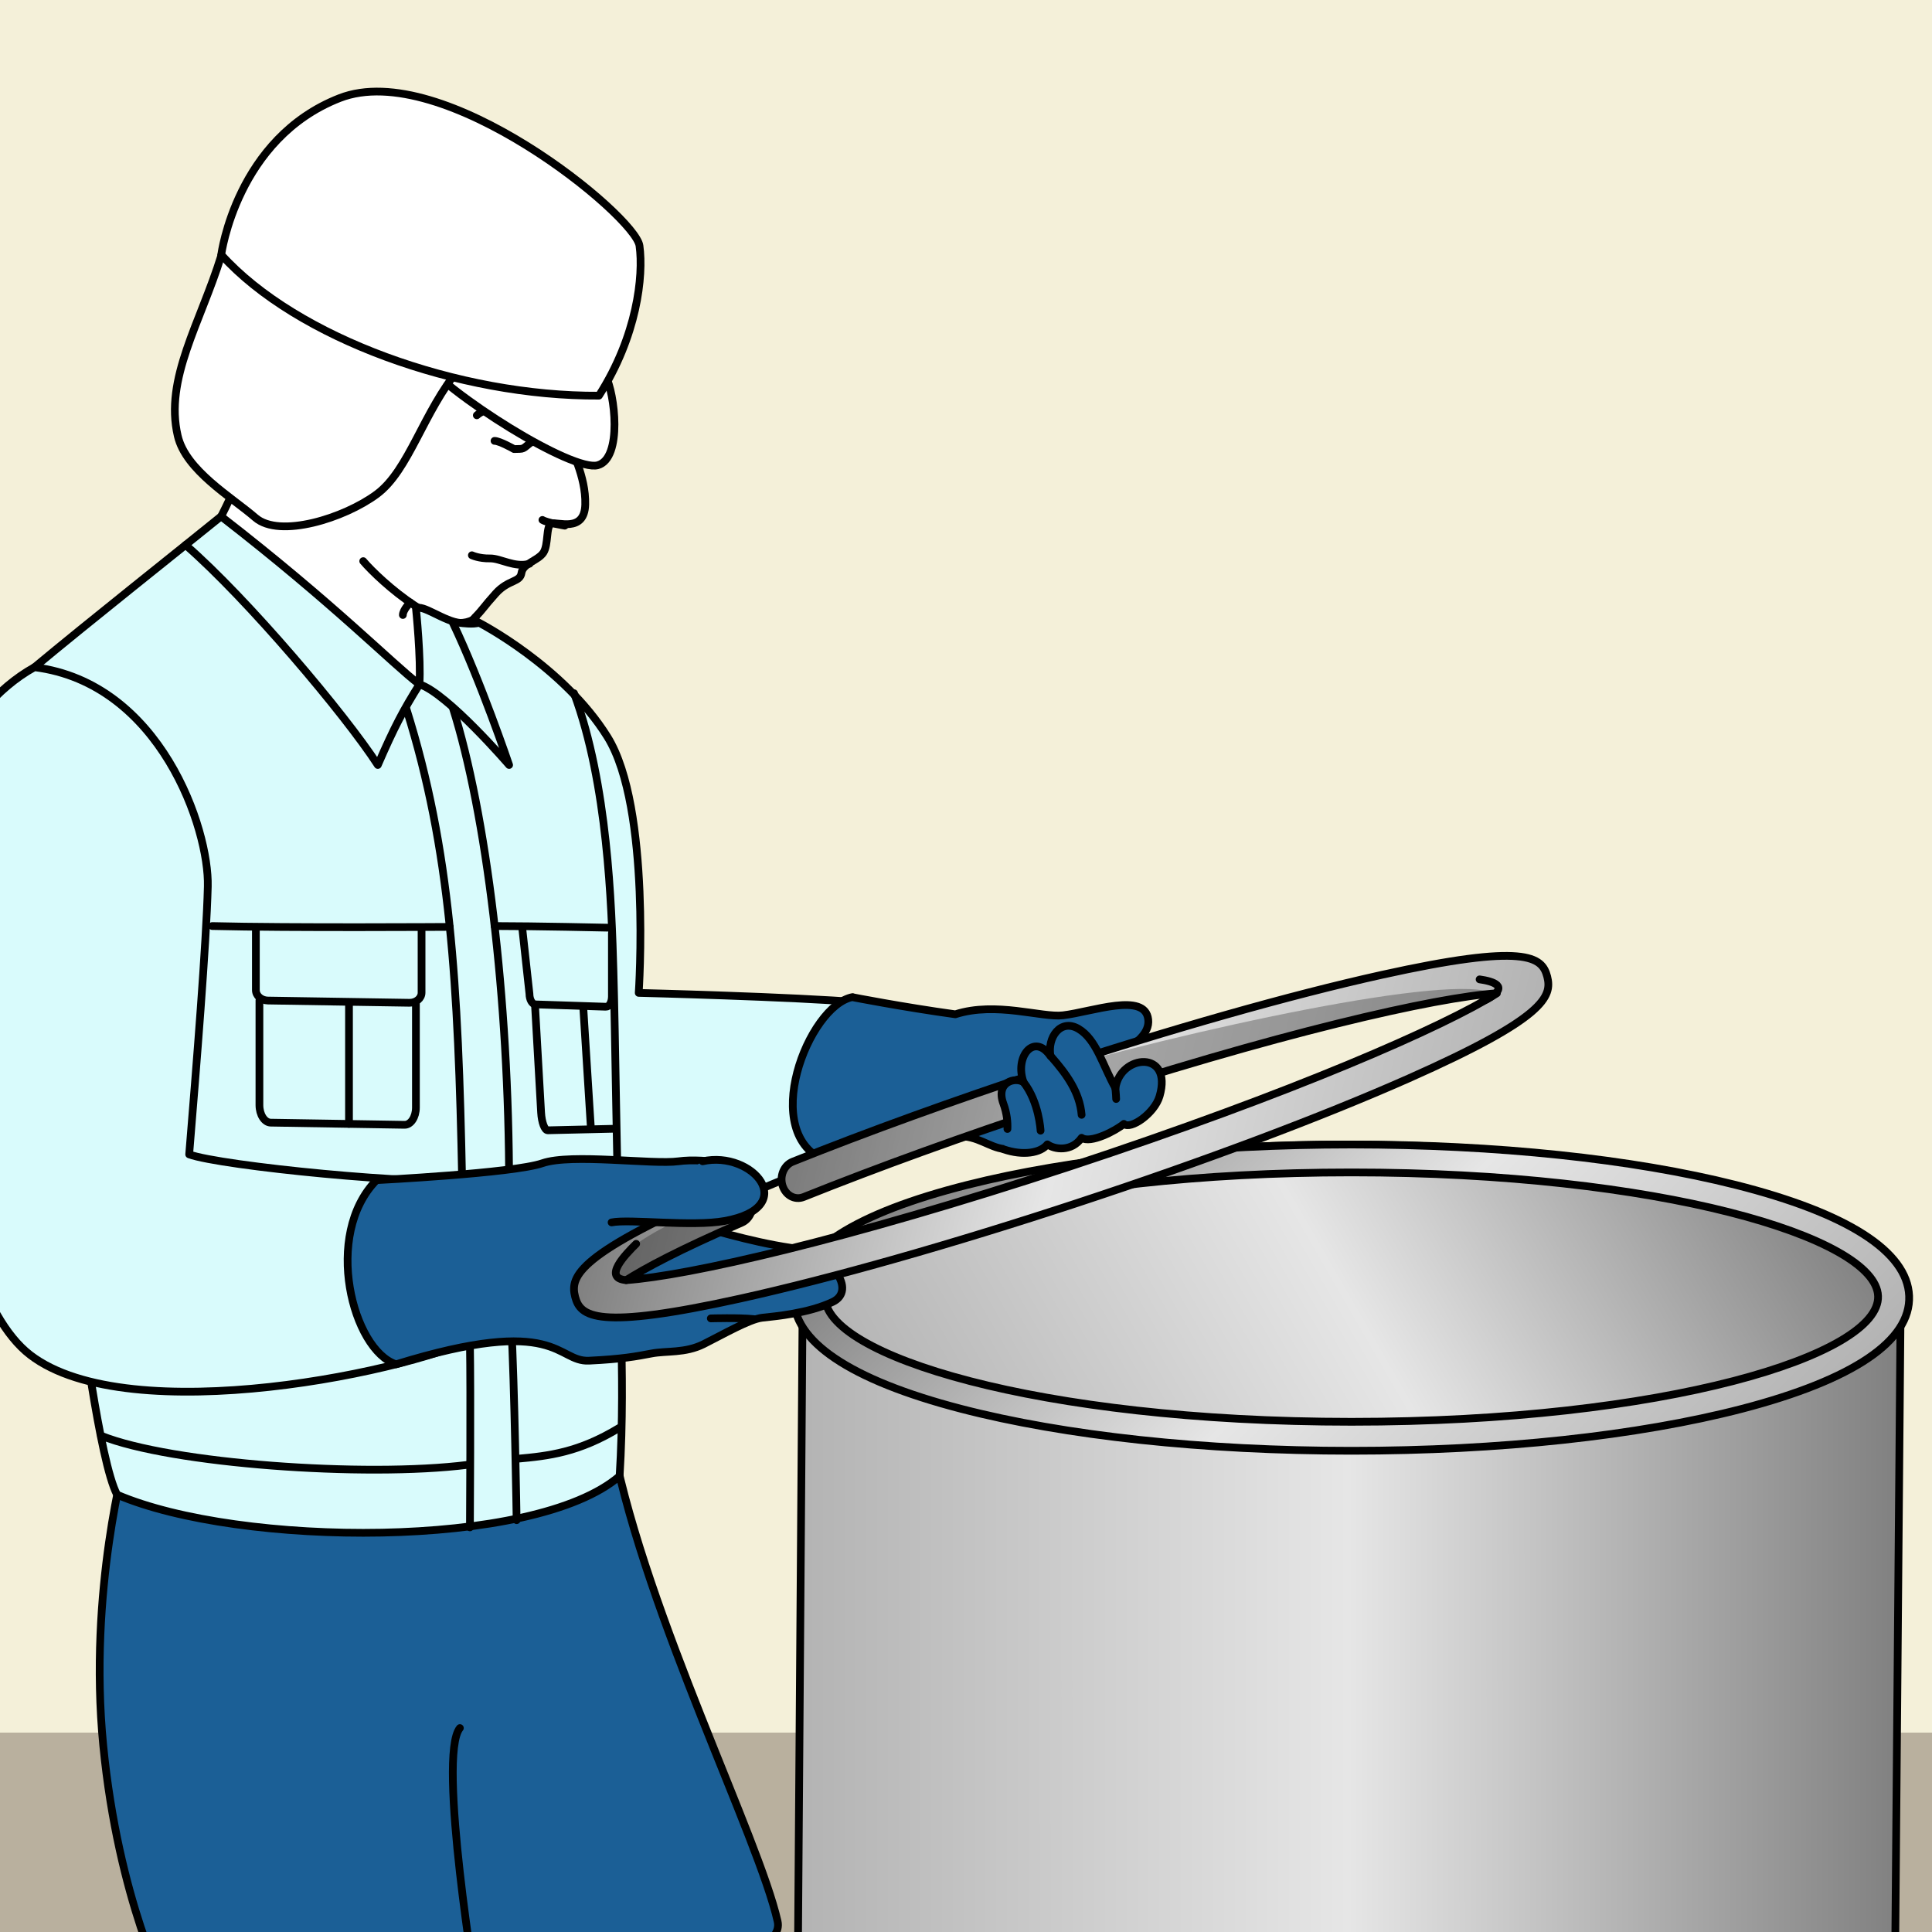
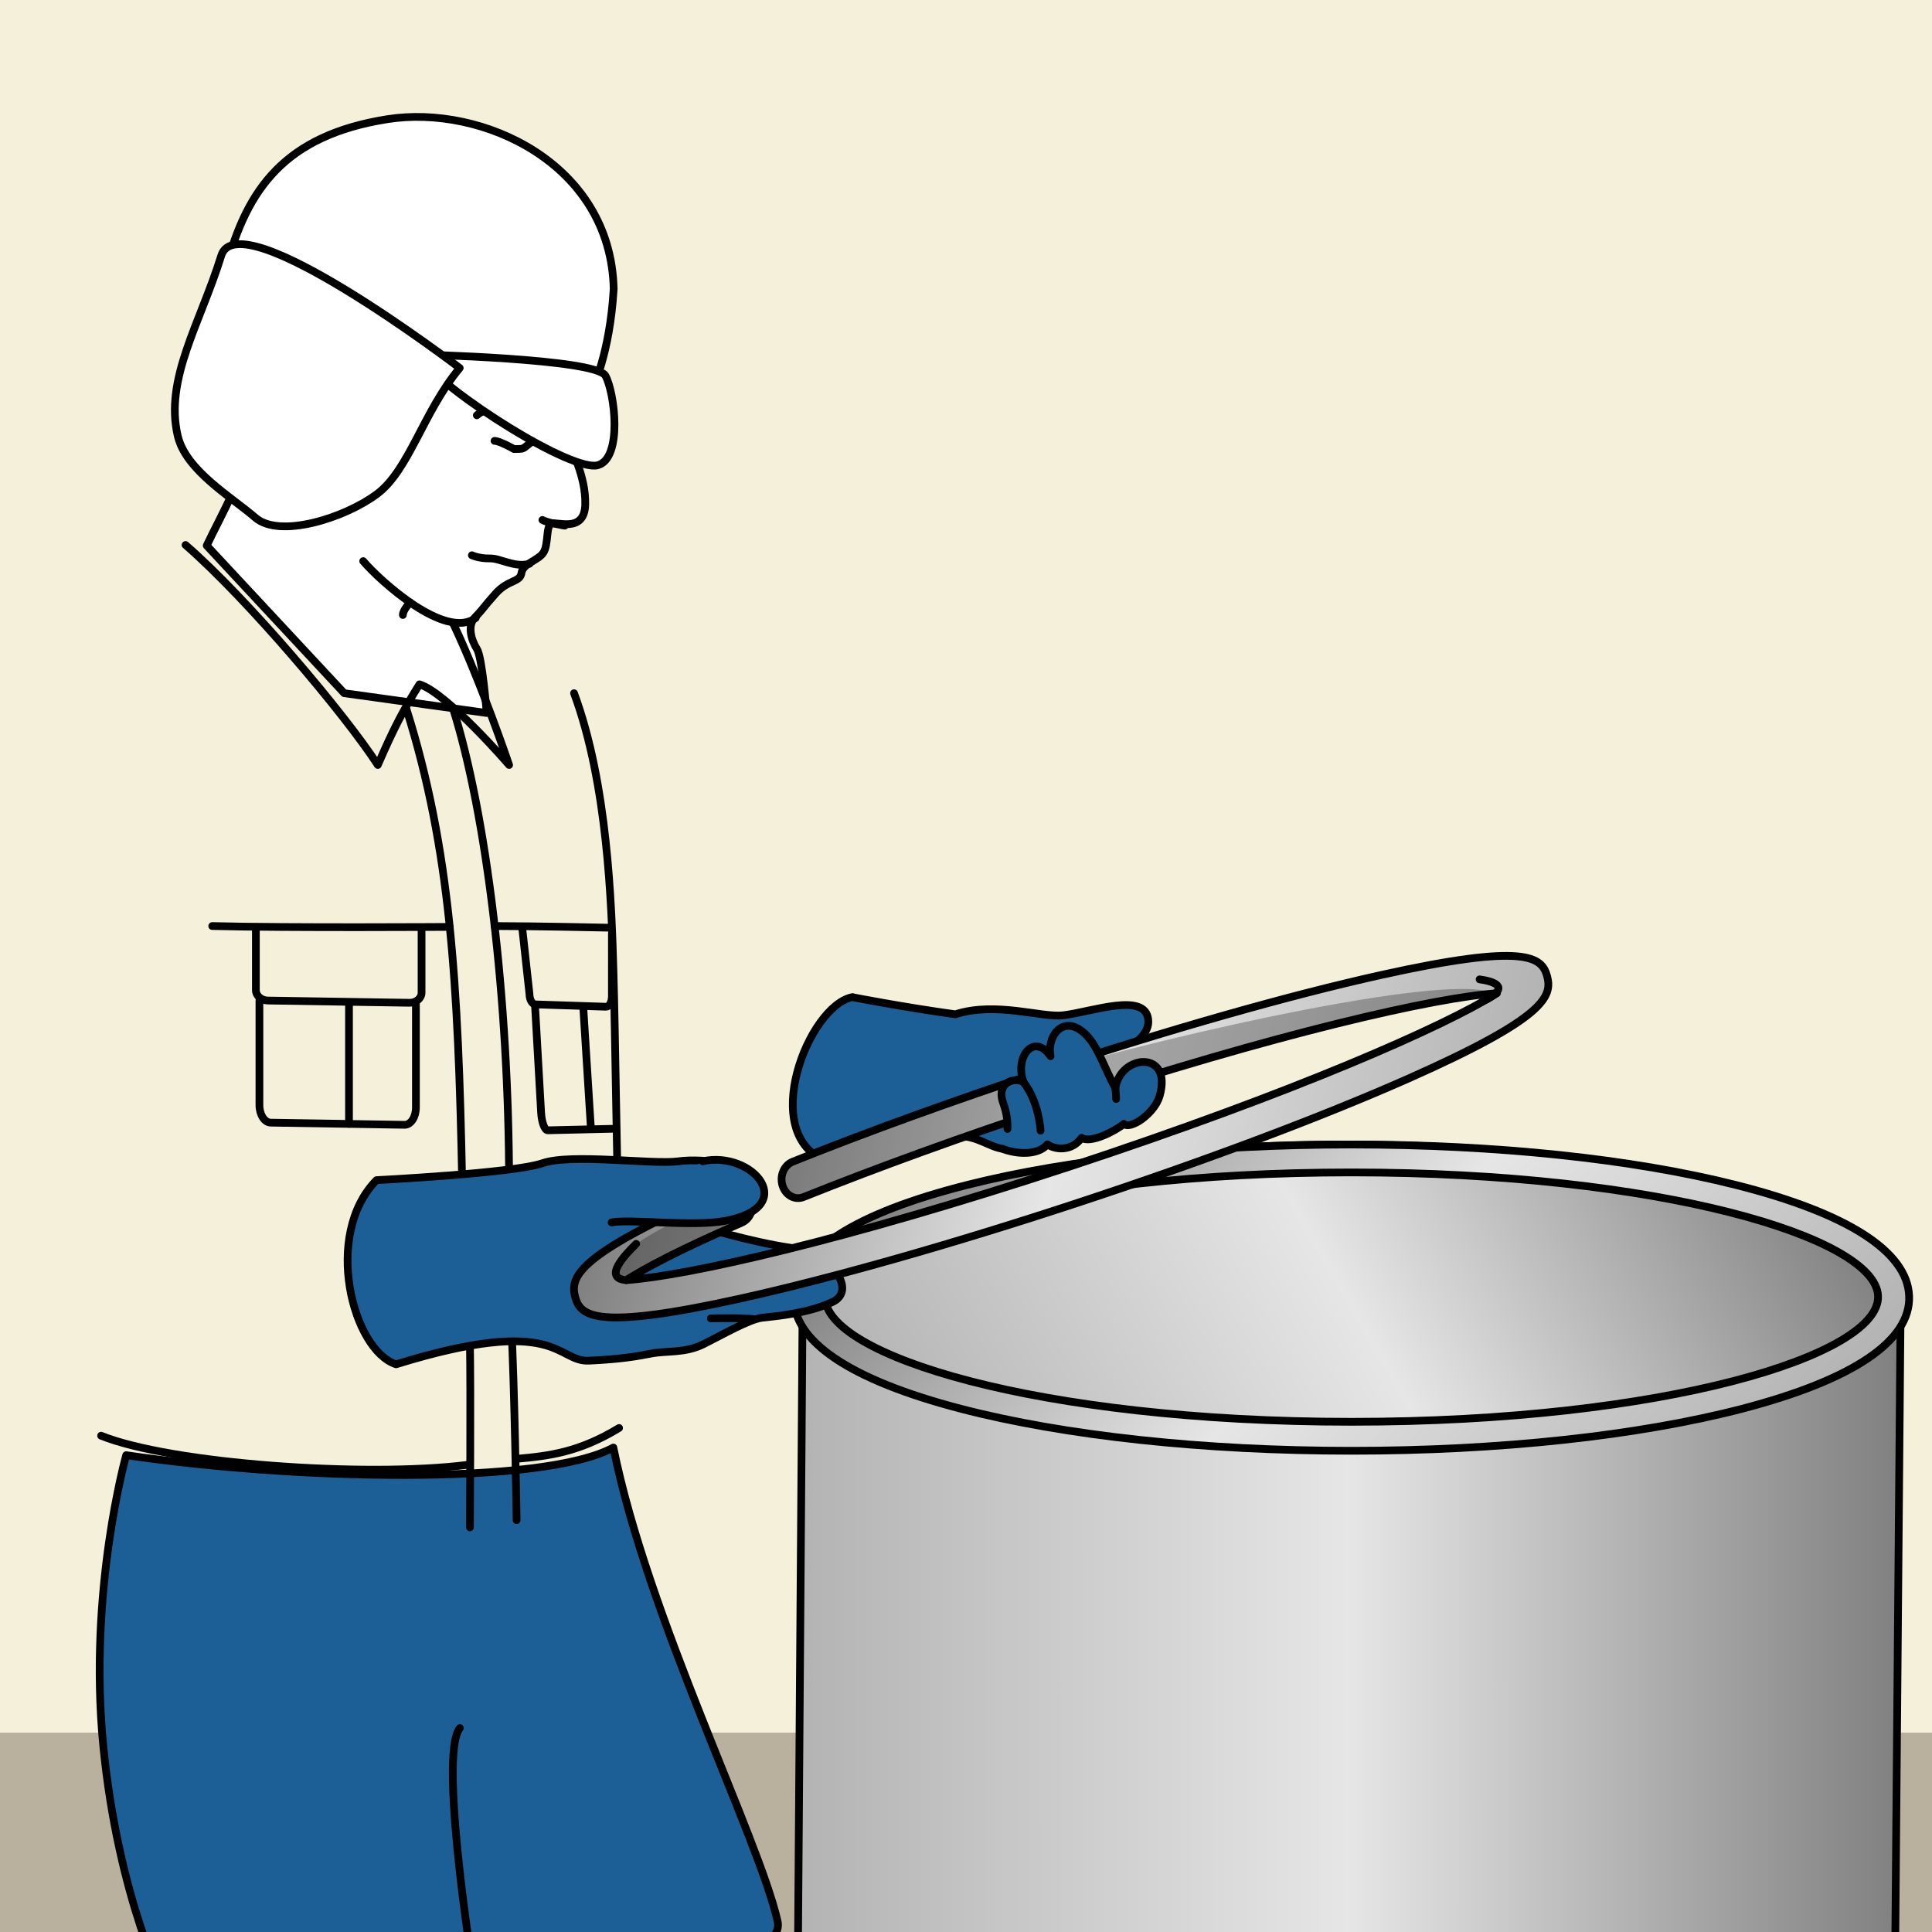
<svg xmlns="http://www.w3.org/2000/svg" xmlns:xlink="http://www.w3.org/1999/xlink" id="_組立て" data-name="組立て" viewBox="0 0 250 250">
  <defs>
    <style>
      .cls-1 {
        fill: #d9fbfc;
      }

      .cls-1, .cls-2, .cls-3, .cls-4, .cls-5, .cls-6, .cls-7, .cls-8 {
        stroke: #000;
      }

      .cls-1, .cls-2, .cls-3, .cls-4, .cls-5, .cls-6, .cls-8 {
        stroke-linecap: round;
        stroke-linejoin: round;
      }

      .cls-2 {
        fill: #1b5f96;
      }

      .cls-3 {
        fill: #fff;
      }

      .cls-4, .cls-9 {
        fill: none;
      }

      .cls-10 {
        clip-path: url(#clippath);
      }

      .cls-5 {
        fill: url(#_名称未設定グラデーション_15-2);
      }

      .cls-6 {
        fill: url(#_名称未設定グラデーション_15-4);
      }

      .cls-9, .cls-11, .cls-12, .cls-13 {
        stroke-width: 0px;
      }

      .cls-7 {
        fill: url(#_名称未設定グラデーション_15-3);
        stroke-miterlimit: 10;
      }

      .cls-8 {
        fill: url(#_名称未設定グラデーション_15);
      }

      .cls-11 {
        opacity: .27;
      }

      .cls-12 {
        fill: #b9b09e;
      }

      .cls-13 {
        fill: #f4f0d9;
      }
    </style>
    <linearGradient id="_名称未設定グラデーション_15" data-name="名称未設定グラデーション 15" x1="102.94" y1="310.56" x2="245.88" y2="310.56" gradientTransform="translate(.02 -27.84) scale(1 .83) skewX(.01)" gradientUnits="userSpaceOnUse">
      <stop offset="0" stop-color="#b3b3b3" />
      <stop offset=".5" stop-color="#e6e6e6" />
      <stop offset="1" stop-color="gray" />
    </linearGradient>
    <linearGradient id="_名称未設定グラデーション_15-2" data-name="名称未設定グラデーション 15" x1="120.78" y1="197.96" x2="227.27" y2="136.48" gradientTransform="matrix(1,0,0,1,0,0)" xlink:href="#_名称未設定グラデーション_15" />
    <linearGradient id="_名称未設定グラデーション_15-3" data-name="名称未設定グラデーション 15" x1="212.47" y1="205.52" x2="137.3" y2="130.35" gradientTransform="matrix(1,0,0,1,0,0)" xlink:href="#_名称未設定グラデーション_15" />
    <clipPath id="clippath">
      <rect class="cls-9" y="66.81" width="69.3" height="130.83" />
    </clipPath>
    <linearGradient id="_名称未設定グラデーション_15-4" data-name="名称未設定グラデーション 15" x1="197.11" y1="170.77" x2="98.97" y2="114.11" gradientTransform="translate(-44.72 51.86) rotate(-16.28)" xlink:href="#_名称未設定グラデーション_15" />
  </defs>
  <rect class="cls-13" width="250" height="250" />
  <rect class="cls-12" y="224.2" width="250" height="25.8" />
  <path class="cls-2" d="m16.33,188.3c21.75,3.21,53.91,3.96,63.04-.99,4.44,22,18.78,50.43,21.25,61.3s-78.61,10.51-78.86,9.77-6.43-12.49-8.4-32.51,2.97-37.57,2.97-37.57Z" />
  <g>
    <polygon class="cls-8" points="103 287.66 244.94 287.75 245.93 170.09 103.85 170.02 103 287.66" />
    <path class="cls-5" d="m244.14,167.01c.42,10.62-30.97,19.33-70.13,19.33s-70.54-8.71-70.11-19.33c.43-10.49,31.82-18.91,70.13-18.91s69.69,8.41,70.11,18.91Z" />
    <path class="cls-7" d="m174.89,187.73c-19.13,0-37.11-1.94-50.57-5.44-14.38-3.74-21.84-8.8-21.6-14.6s8.01-10.72,22.43-14.36c13.38-3.38,31.03-5.23,49.73-5.23s36.35,1.85,49.73,5.23c14.42,3.64,22.19,8.6,22.43,14.36.24,5.8-7.21,10.85-21.6,14.6-13.46,3.5-31.43,5.44-50.57,5.44Zm0-36.02c-39.78,0-67.83,8.39-68.13,15.99-.3,7.66,27.6,16.28,68.13,16.28s68.43-8.62,68.13-16.28c-.3-7.6-28.35-15.99-68.13-15.99Z" />
  </g>
  <path class="cls-9" d="m239.07,120.9c.09.05.16.1.23.15.11-.06.23-.11.34-.17-.18,0-.38,0-.57.01Z" />
  <path class="cls-3" d="m76.63,50.39c-1.48,3.78-3.22,5.37-3.01,6.59s2.21,4.59,2.11,8.31c-.1,3.72-3.65,2.17-4.38,2.46s-.35,2.74-1.04,3.77-2.65,1.38-2.83,2.62-1.69.83-3.33,2.65-1.62,2.02-2.68,3.09-.46,3.01.24,4.09,1.27,8.29,1.27,8.29l-18.44-2.56-17.79-19.1c1.58-3.42,5.68-10.44,5.31-13.95-.37-3.51-5.53-11.69-2.82-21.94,2.71-10.26,7.64-17.2,20.9-19.29,12.27-1.93,28.89,5.73,29.27,21.95-.49,8.47-2.79,13.02-2.79,13.02Z" />
  <path class="cls-4" d="m70.19,67.28c.56.36,2.89.74,2.89.74" />
  <path class="cls-4" d="m73.12,54.63c-.07.93.39,2.96.39,2.96" />
  <path class="cls-4" d="m69.23,56.94c-1.24.68-1.23,1.14-1.97,1.15l-.74.02s-1.88-1.07-2.53-1.06" />
  <path class="cls-4" d="m70.6,53.55c-1.78-.69-6.8-1.64-8.9.19" />
  <path class="cls-4" d="m68.52,72.95c-1.95.54-3.74-.72-5.13-.69s-2.33-.41-2.33-.41" />
  <path class="cls-4" d="m47,72.61c2.15,2.53,10.65,10.27,14.56,7.35" />
  <path class="cls-3" d="m53.84,45.86c4.35,5.38,20.28,15.24,23.51,14.34,3.23-.9,2.21-9.33,1-11.57s-24.52-2.77-24.52-2.77Z" />
  <path class="cls-3" d="m59.49,47.62c-4.75,5.7-6.54,13.22-10.74,16.33s-12.58,5.74-15.7,3.04-9.01-6.12-10.05-10.59c-1.73-7.39,2.92-14.58,5.63-23.32,2.26-7.28,30.86,14.54,30.86,14.54Z" />
-   <path class="cls-3" d="m28.62,32.95c9.78,10.83,30.8,18.36,48.88,18.25,4.94-7.71,5.79-15.51,5.25-19.4-.55-3.88-25.45-24.31-38.79-19.11s-15.33,20.26-15.33,20.26Z" />
  <path class="cls-4" d="m59.51,223.61c-2.97,3.61,2.22,34.66,2.22,34.66" />
-   <path class="cls-1" d="m28.62,66.81c-4.88,3.96-17.48,13.96-24.16,19.53s5.47,73.13,5.87,82.31c0,0,2.57,20.57,4.82,24.76,15.75,6.77,54.01,7.13,65.03-2.41.85-14.04-.36-26.79-.09-31.2,6.57-.25,25.28-9.11,30.96-11.17,5.69-2.06,9.08-18.17.43-18.91-8.65-.74-28.83-1.24-28.83-1.24,0,0,1.64-23.98-4.04-33.12-5.69-9.15-16.64-14.79-16.64-14.79-.62.28-2.37.04-2.37.04-2.1-.15-5.03-2.54-5.77-1.84,0,0,.67,6.54.44,9.79-3.43-2.6-11.01-10.4-25.66-21.74Z" />
  <path class="cls-4" d="m24.01,70.52c8,6.95,20.65,21.92,24.88,28.47,2.18-5.01,3.3-7.1,5.39-10.44,3.6,1.14,11.6,10.44,11.6,10.44,0,0-3.68-10.86-7.27-18.38" />
  <path class="cls-4" d="m74.28,89.7c4.35,11.72,4.86,27.32,5.1,35.97.25,8.65.41,24.6.73,34.13" />
  <path class="cls-4" d="m52.6,91.77c5.71,18.18,6.69,35.47,7.2,60.94" />
  <path class="cls-4" d="m58.6,91.6c4.28,13.52,7.28,37.42,7.28,62.04" />
  <path class="cls-4" d="m60.81,173.93c.11,5.85,0,23.71,0,23.71" />
  <path class="cls-4" d="m66.15,171.27c.43,7.76.7,25.44.7,25.44" />
  <path class="cls-4" d="m13.08,185.78c9,3.63,34.17,5.44,47.43,3.77" />
  <path class="cls-4" d="m66.85,188.77c4.22-.37,8.06-.84,13.26-3.99" />
  <path class="cls-4" d="m27.46,119.83c9.89.25,30.74.11,30.74.11" />
  <path class="cls-4" d="m64,119.83c5.07,0,14.63.21,14.63.21" />
  <path class="cls-4" d="m54.55,120.45v8c0,.73-.7,1.32-1.56,1.31l-18.32-.29c-.86-.01-1.56-.62-1.56-1.35v-8" />
  <path class="cls-4" d="m53.82,129.77v13.55c0,1.24-.66,2.24-1.47,2.23l-17.31-.28c-.81-.01-1.47-1.03-1.47-2.27v-13.55" />
  <path class="cls-4" d="m79.18,120.76v8.18c0,.75-.35,1.35-.78,1.33l-9.11-.3c-.43-.01-.78-.63-.78-1.38l-.93-8.48" />
  <path class="cls-4" d="m79.49,146.06l-8.61.2c-.4,0-.79-1.02-.86-2.29l-.79-13.91" />
  <line class="cls-4" x1="45.16" y1="129.76" x2="45.16" y2="145.43" />
  <line class="cls-1" x1="75.48" y1="130.42" x2="76.44" y2="145.66" />
  <g class="cls-10">
-     <path class="cls-1" d="m-10.18,110.44c-.37,9.34,1.3,55.06,14.09,64.89,12.79,9.83,50.06,2.17,59.14-2.9s12.42-10.17,12.42-10.17c0,0-5.35-10.29-13.34-9.55-7.98.74-33.57-1.85-37.65-3.33.93-11.34,2.22-27.25,2.41-34.67.19-7.42-6.12-26.33-22.43-28.37-9.98,5.53-14.65,19.2-14.65,24.1Z" />
-   </g>
+     </g>
  <path class="cls-2" d="m110.33,129.02c-5.72,1.07-12.31,17.85-3.34,21.25,4.48.39,8.6-1.97,11.03-2.69s4.33-.81,6.86-.51c2.29.27,3.75,1.8,5.79,1.62s2.64-2.37,2.64-2.37c0,0,.93,1.39,2.22,1.21s2.6-.1,3.71-2.28l1.11-2.17s.56-2.04.74-3.89,7.88-3.66,7.49-7.26-7.25-1-11.02-.55c-2.76.33-8.68-1.82-13.94-.13-6.87-.95-13.3-2.21-13.3-2.21Z" />
  <path class="cls-2" d="m48.72,152.71c-6.97,7.09-3.08,22,2.53,23.83,21.11-6.52,20.72-.27,24.97-.47s6.16-.56,8.09-.93,4.33-.01,6.74-1.21,5.93-3.24,7.6-3.42,5.95-.56,9.09-2.04c3.14-1.48,0-6.21-5.39-7-5.38-.79-11.49-2.71-11.49-2.71,3.8-1.23,7.88-3.36,7.14-6.05-.54-1.95-6.82-2.9-10.2-2.44s-13.86-1.05-17.61.25-21.47,2.19-21.47,2.19Z" />
  <g>
    <path class="cls-6" d="m139.53,155.62c-16.31,5.37-31.82,9.77-43.68,12.4-18.69,4.14-20.76,2.35-21.43-.22-.69-2.67.34-5.58,20.03-14.1,1.09-.47,2.34.14,2.77,1.39.42,1.25-.13,2.64-1.23,3.12-8.21,3.55-12.62,5.95-14.96,7.44,7.8-.53,28.31-5.12,57.3-14.66,29.1-9.58,48.61-18.19,55.37-22.46-7.74.5-28.29,5.09-57.39,14.67-11.58,3.81-22.75,7.86-32.31,11.69-1.14.46-2.34-.21-2.74-1.47-.4-1.26.19-2.64,1.3-3.09,9.63-3.86,20.89-7.94,32.54-11.78,16.31-5.37,31.82-9.77,43.68-12.4,18.69-4.14,20.76-2.35,21.43.22.66,2.57-.23,5.33-17.95,13.19-11.25,4.98-26.42,10.69-42.73,16.06Z" />
    <path class="cls-11" d="m131.9,139.63c-10.51,3.52-20.59,7.2-29.33,10.71-1.11.45-1.7,1.83-1.3,3.09.4,1.26,1.59,1.92,2.74,1.47,9.56-3.83,20.73-7.88,32.31-11.69,28.56-9.41,48.89-13.99,56.94-14.63-4.94-2.78-39,4.5-61.35,11.07Z" />
    <path class="cls-4" d="m191.46,126.73c1.72.24,4.02.91.9,2.6" />
    <path class="cls-11" d="m96.5,154.03c-2.89,1.05-13.57,5.64-15.15,7.92s-2.15,3.73.13,3.42c5.41-4.16,13.02-6.58,15.01-7.47s.81-3.87,0-3.86Z" />
    <path class="cls-4" d="m82.32,160.95c-1.37,1.35-4.39,4.45-1.29,4.7" />
  </g>
  <path class="cls-2" d="m90.92,150.27c6.49-1.45,12.69,5.94,2.87,7.72-4.23.77-12.37-.28-14.65.19" />
  <path class="cls-2" d="m130.36,146.09c.04-.84-.05-1.99-.53-3.3-1.02-2.78,1.54-3.47,2.62-2.75-1.21-3.3,1.36-6.47,3.49-3.37-.46-2.41,1.3-4.91,3.62-3.54,2.32,1.37,3.15,4.78,4.78,7.67.61-4.4,7.46-4.97,5.71,1.04-.65,2.24-3.78,4.4-4.62,3.59-1.03.88-4.35,2.6-5.47,1.8-1.31,1.86-3.54,1.51-4.43.85-.88,1.12-3.15,1.5-5.66.64" />
  <path class="cls-4" d="m134.65,146.31s-.19-3.71-2.2-6.27" />
-   <path class="cls-4" d="m136.04,136.75c1.99,2.26,3.68,4.62,3.92,7.51" />
  <path class="cls-4" d="m144.31,140.72c.09.61.12,1.49.12,1.49" />
  <path class="cls-4" d="m97.53,170.69c-1.92-.2-5.55-.09-5.55-.09" />
  <path class="cls-4" d="m53.08,77.96s-.95.95-.95,1.62" />
</svg>